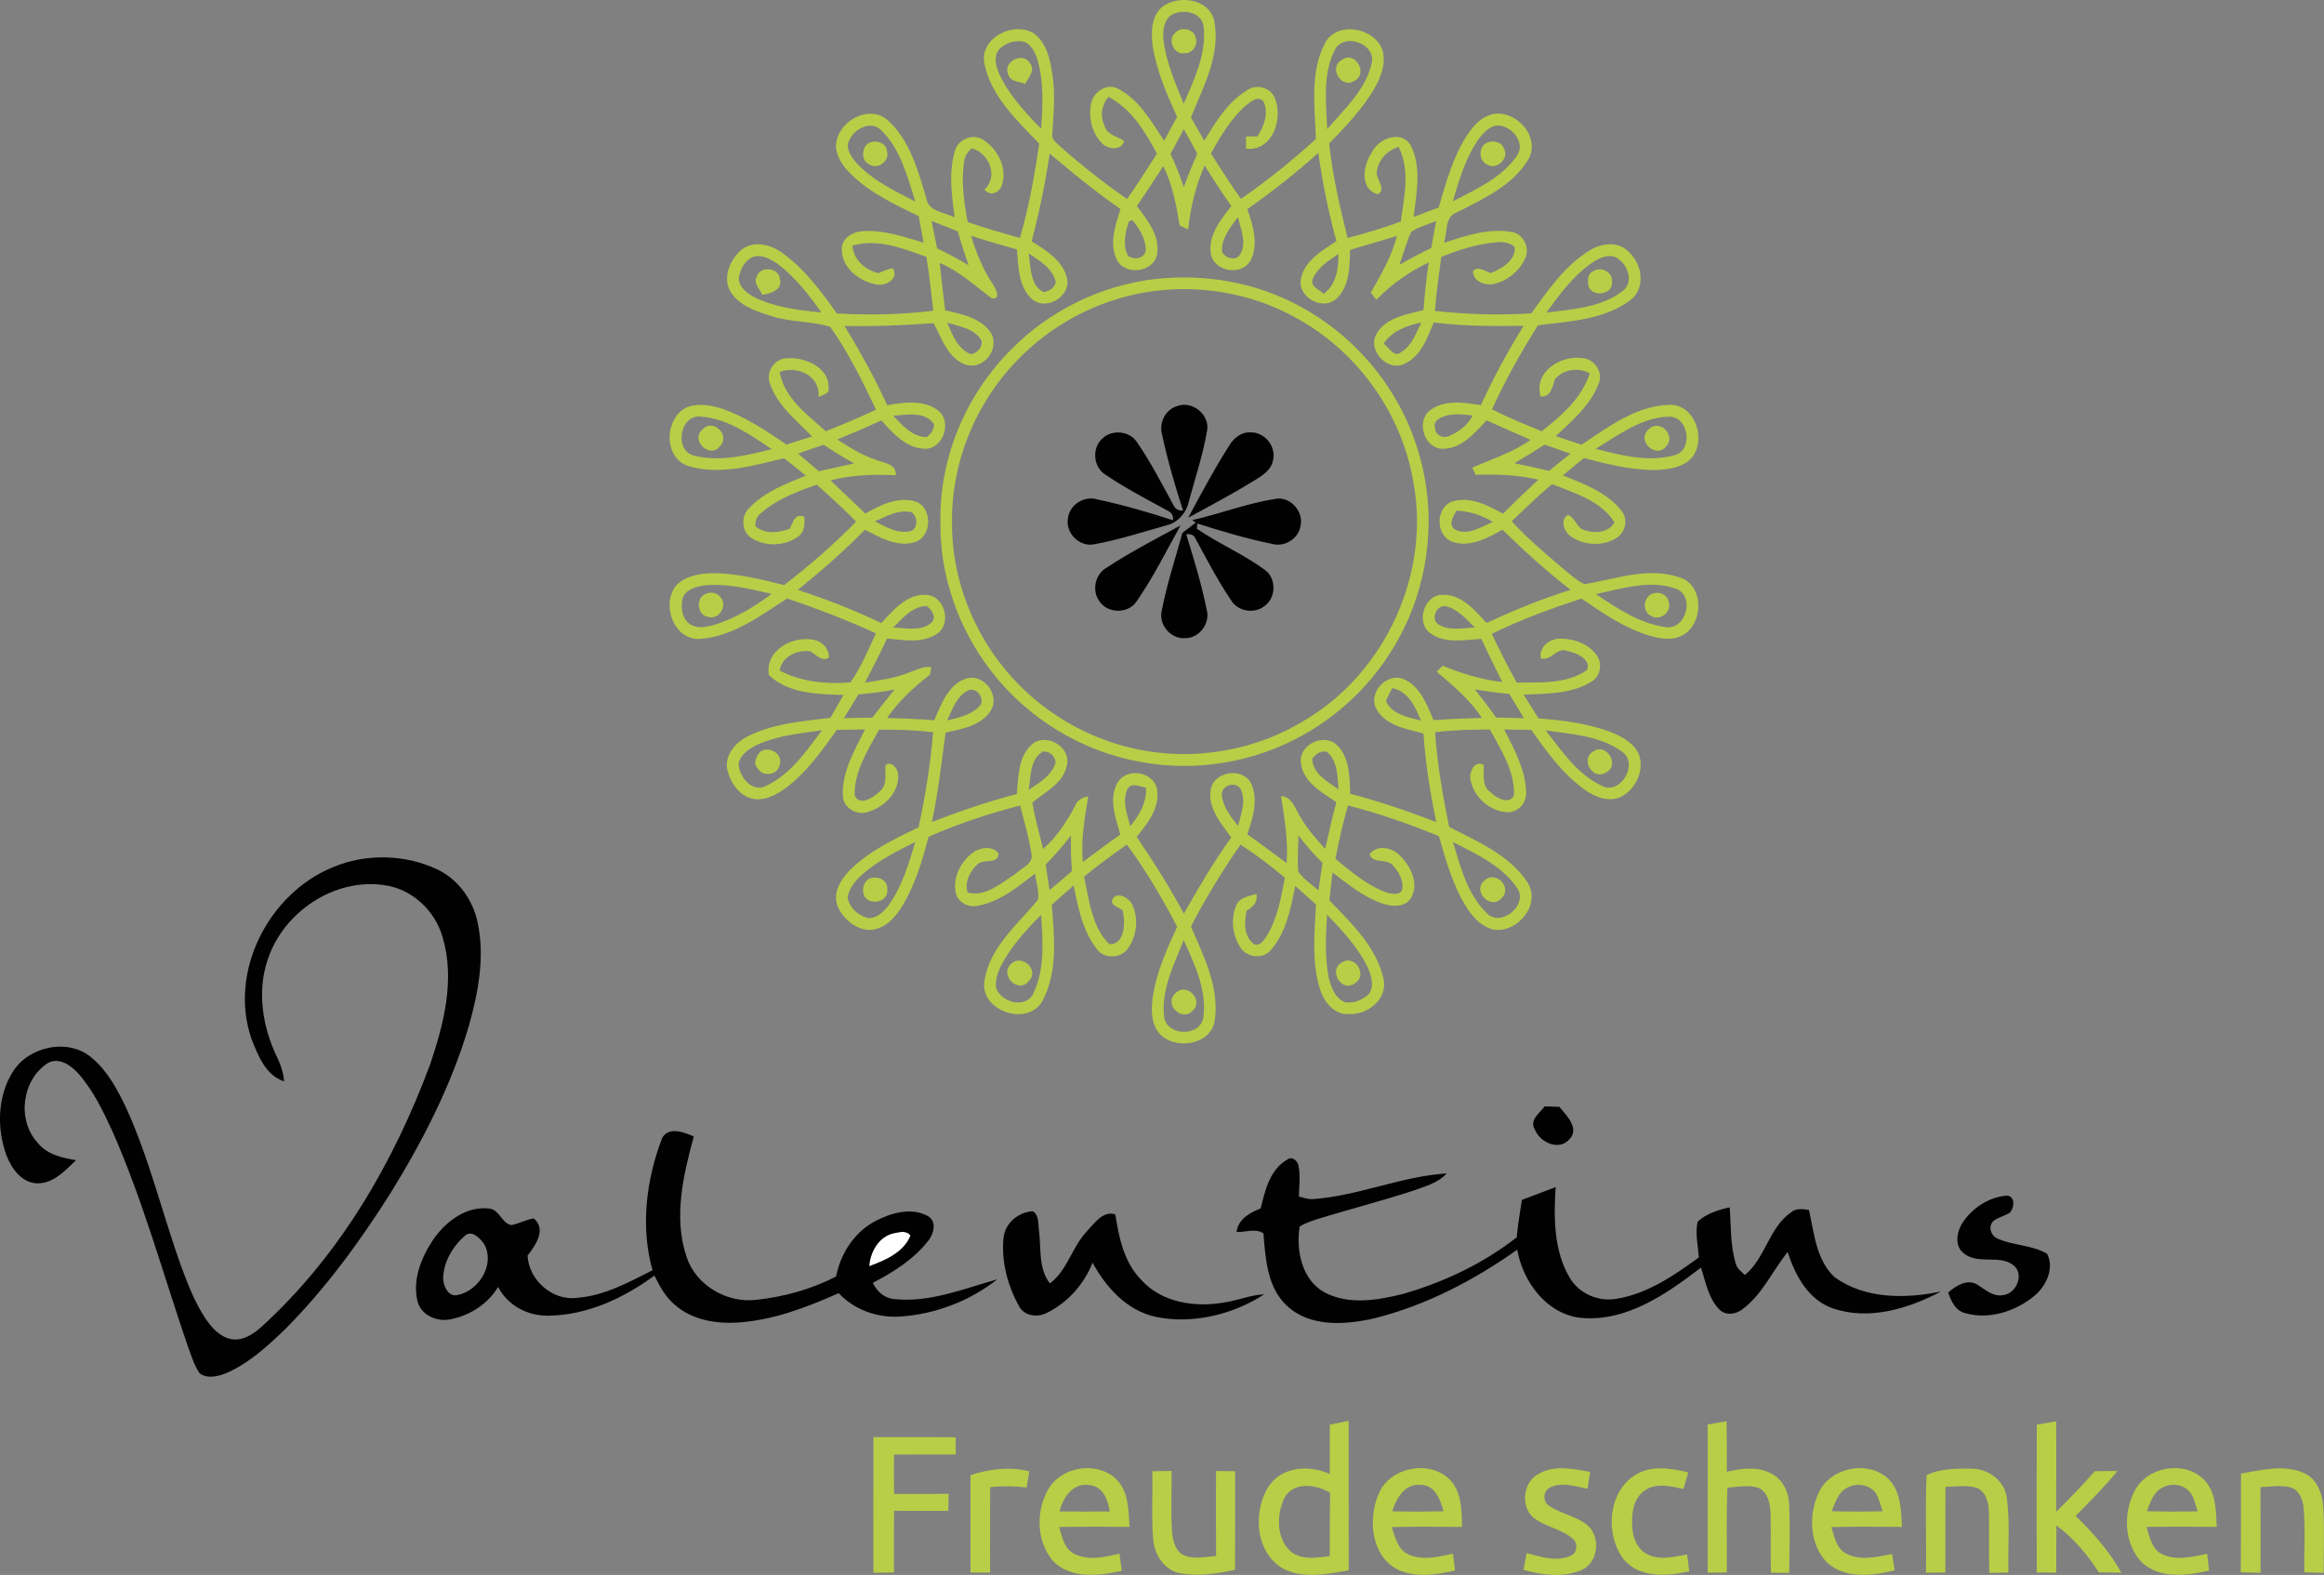
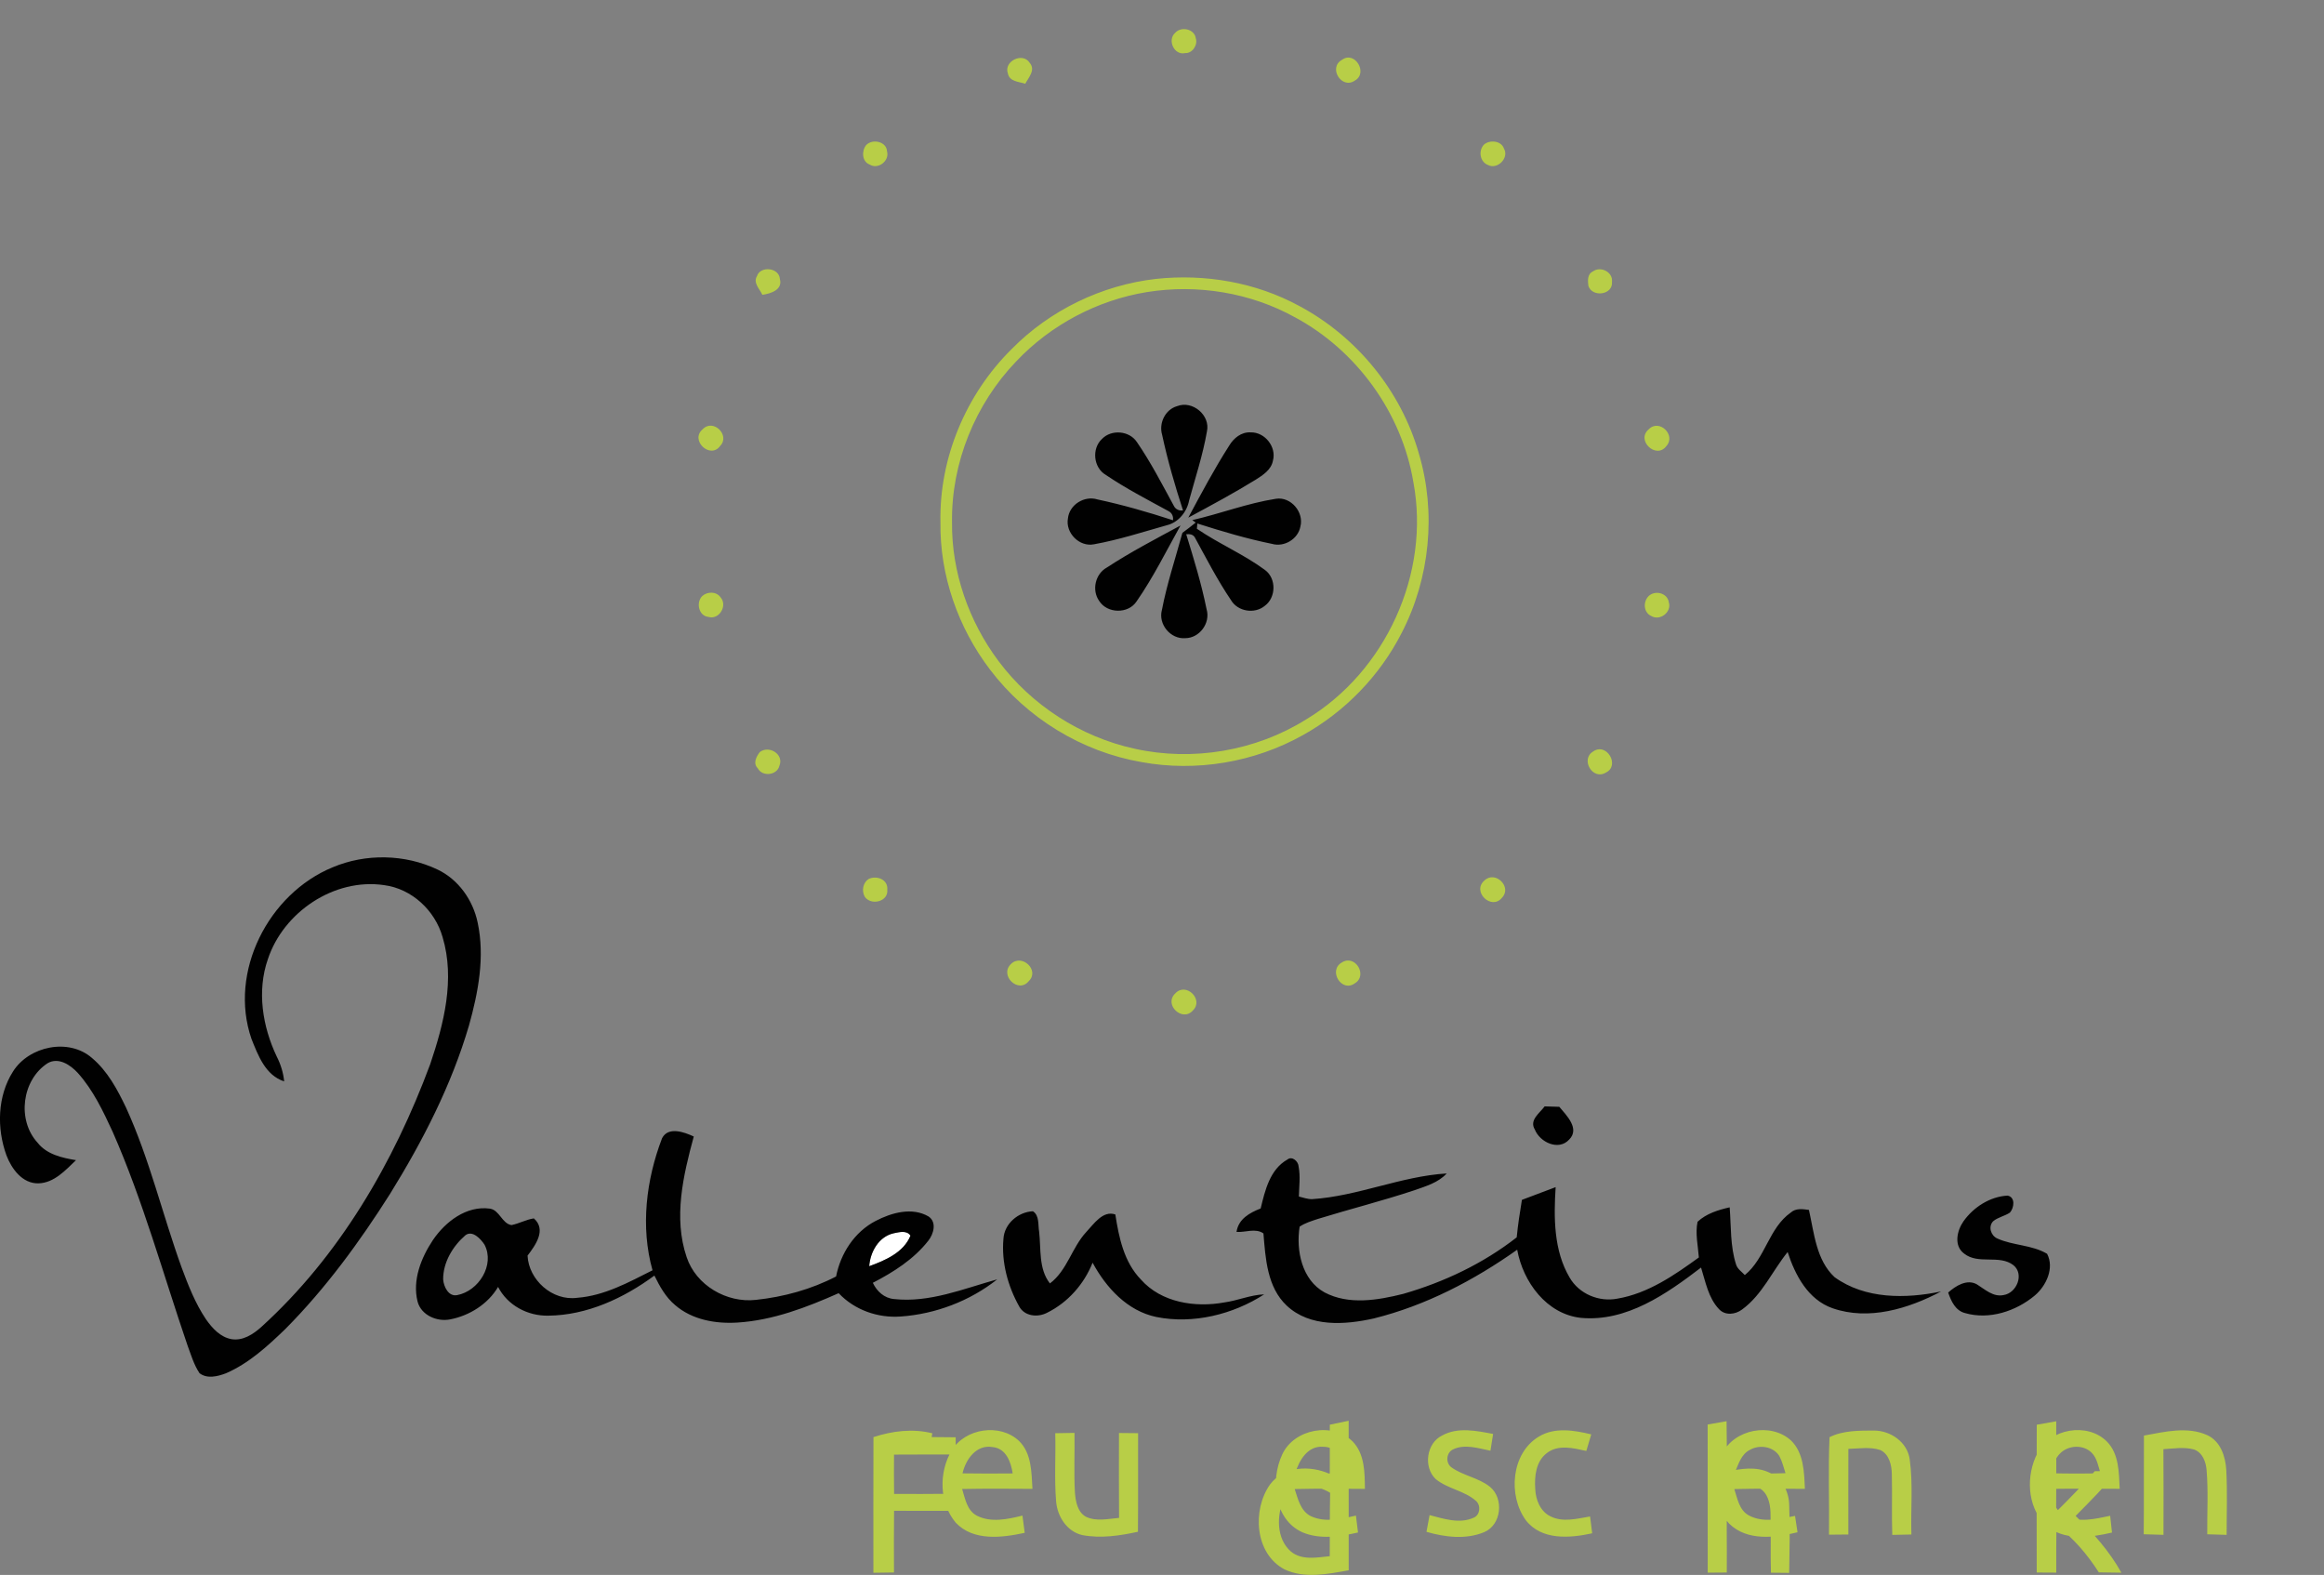
<svg xmlns="http://www.w3.org/2000/svg" id="Ebene_2" viewBox="0 0 638.71 432.78">
  <rect x="0" y="0" width="638.71" height="432.78" fill="#808080" stroke="none" />
  <defs>
    <style>.cls-1{fill:#fff;}.cls-2{fill:#b8ce47;}.cls-3{fill:#010101;}</style>
  </defs>
  <g id="Ebene_1-2">
    <path class="cls-1" d="m238.89,347.94c.27-3.95,2.64-8.16,6.74-9.06,1.49-.29,3.56-.9,4.6.66-1.87,4.64-6.94,6.8-11.34,8.4Z" />
-     <path class="cls-2" d="m319.75,1.64c4.43-3.02,12.4-1.95,13.91,3.86,1.95,9.41-2.94,18.31-6.35,26.77,1.22,2.13,2.42,4.27,3.65,6.4,3.21-5.2,6.54-10.8,11.95-13.98,2.47-1.62,6.18-.67,7.37,2.08,2.55,5.61-.48,14.93-7.82,14.08v-3.35c.79-.01,2.37-.02,3.15-.03,1.8-2.83,3.14-6.38,1.63-9.64-1.7-1.73-3.62.31-5.06,1.33-4,3.64-6.78,8.35-9.4,13.02,2.72,4.19,5.38,8.41,8.28,12.48,7.22-5.02,14.09-10.54,20.59-16.47-.26-8.74-1.73-18.24,2.49-26.31,3.26-6.23,13.51-4.34,15.76,1.77,1.09,3.49-.24,7.18-1.93,10.24-3.31,5.86-8.03,10.74-12.67,15.56.93,8.77,2.91,17.39,5.07,25.93,4.93-1.26,9.81-2.74,14.6-4.48.97-6.77,2.63-14.1-.57-20.54-3.26.99-5.81,3.76-6.04,7.24.1,1.86,2.68,4.54.3,5.79-5.11-1.42-4.01-8.05-1.68-11.45,1.83-3.81,7.8-6.31,10.63-2.19,3.22,6.12,1.65,13.32.91,19.86,2.29-.86,4.57-1.74,6.87-2.59,2.03-6.87,3.93-13.93,7.88-19.98,1.6-2.37,3.64-4.7,6.47-5.55,6.57-1.82,13.93,6.06,10.27,12.35-4.32,7.22-12.43,10.83-19.63,14.53-3.43,1.16-2.55,5.56-3.52,8.34,6.02-1.95,12.37-4.13,18.77-2.94,3.2.61,4.91,4.5,3.49,7.37-1.59,3.38-4.82,6.03-8.48,6.85-2.45.62-5.68-.59-5.86-3.44,1.39-1.74,3.41.11,4.97.49,2.93-1.29,6.86-3.37,6.53-7.14-1.22-1.19-2.98-1.48-4.62-1.34-5.38.36-10.58,2.03-15.55,4.05-.67,4.94-1.38,9.87-1.73,14.84,8.79.9,17.64,1.26,26.46.65,4.62-6.37,9.24-13.16,16.1-17.32,3.22-2.06,8.06-2.54,10.81.57,3.75,3.35,4.55,10.21.07,13.32-7.23,5.22-16.56,5.66-25.11,6.69-4.7,7.44-9.03,15.11-12.66,23.13,4.44,2.25,9.06,4.1,13.66,6.02,5.44-4.26,11-9.13,13.22-15.92-3.15-1.7-7.21-1.17-9.57,1.59-.78,2.13-.99,4.84-3.93,4.8-2.01-6.69,5.38-11.42,11.3-10.59,3.38.07,6.08,3.93,4.6,7.09-2.24,5.94-7.28,10.14-11.77,14.37,2.36.8,4.74,1.57,7.11,2.34,7.27-4.83,14.86-10.6,23.93-10.95,7.69-.5,11,11.11,5.31,15.53-2.66,1.96-6.11,2.29-9.31,2.39-6.55-.07-12.97-1.61-19.27-3.3-1.95,1.57-3.89,3.14-5.8,4.75,5.83,2.4,12.3,4.69,16.23,9.92,1.81,2.38.86,5.92-1.65,7.38-3.72,2.25-8.79,1.97-12.34-.47-1.84-1.24-3.15-4.55-.87-5.97,2.06.75,2.38,3.61,4.56,4.2,2.8.98,6.67.75,8.25-2.15-3.72-5.94-11-8.03-17.16-10.49-3.85,3.22-7.44,6.75-11.09,10.2,4.34,4.75,9.29,8.88,14.17,13.06,1.89,1.5,3.66,3.27,5.91,4.24,8.53-1.46,17.46-4.81,26.05-1.88,7.03,2.16,6.63,13.33.36,16.15-2.7,1.27-5.77.66-8.51-.1-6.92-2.04-12.9-6.21-18.79-10.21-8.41,2.71-16.71,5.81-24.66,9.67,2.15,4.53,4.39,9.02,6.85,13.39,6.46-.05,13.74.46,19.29-3.41,1.31-3-2.97-4.79-5.36-5.25-2.89-1.22-4.48,2.89-7.3,2.01-.58-3.07,2.33-5.39,5.17-5.41,3.87-.05,8.18,1.44,10.35,4.83,1.46,2.3.77,5.62-1.62,7-5.54,3.45-12.35,3.25-18.63,3.56,1.34,2.18,2.7,4.36,4.08,6.52,6.73.55,13.55,1.35,19.9,3.76,3.14,1.3,6.61,3.12,7.85,6.53,1.31,4.46-1.28,9.61-5.49,11.46-3.1,1.18-6.5-.06-9.09-1.85-6.32-4.29-10.8-10.63-15.18-16.75-2.48-.02-4.95-.06-7.41-.09,2.74,5.38,5.82,10.96,6.04,17.13.16,2.77-1.91,5.42-4.75,5.6-4.91.04-9.54-3.99-10.51-8.73-.57-2.11,1.02-5.72,3.58-4.27.18,2.57-.63,5.69,1.81,7.45,1.53,1.56,5.3,3.71,6.53.84.2-6.6-3.56-12.43-6.62-18.01-5.04,0-10.08.12-15.08.74.61,8.76,2.1,17.43,3.89,26.02,7.78,4.03,16.57,7.67,21.54,15.28,3.75,6.01-2.63,13.73-9.1,12.97-3.18-.6-5.61-3.04-7.33-5.64-4.02-6.06-5.92-13.16-7.94-20.07-8.14-3.35-16.46-6.27-24.99-8.44-1.4,4.83-2.51,9.73-3.46,14.67,4.29,3.52,8.64,7.23,13.92,9.19,1.44.46,3.86,1.01,4.5-.9.31-2.52-1.1-4.91-2.78-6.66-1.71-1.76-5.47-.2-6.26-2.95,2.3-2.74,6.39-1.8,8.53.6,2.83,2.83,5.09,7.53,2.93,11.36-1.4,2.57-4.79,2.56-7.24,1.83-5.46-1.63-9.92-5.35-14.38-8.72-.31,2.55-.6,5.1-.86,7.67,5.96,6.17,12.72,12.6,14.8,21.23,1.52,5.71-4.28,10.38-9.59,9.99-4.1.21-6.88-3.6-7.9-7.15-2.24-7.44-1.37-15.33-1-22.96-1.9-1.69-3.79-3.37-5.67-5.08-1.32,6.13-2.48,12.82-6.78,17.66-2.21,2.6-6.73,1.97-8.42-.9-2.12-3.35-2.62-7.83-1.02-11.48.94-2.18,3.5-2.49,5.5-3.09.46,2.19-.89,3.61-2.68,4.58-.7,3.14-.81,7.15,2.09,9.26,1.76.53,2.65-1.19,3.5-2.39,2.91-4.82,3.89-10.46,4.92-15.91-3.88-3.27-7.92-6.35-12.19-9.09-5,7.22-9.61,14.71-13.62,22.52,3.53,8.14,7.88,16.75,6.54,25.89-1.19,6.87-11.33,8.19-15.42,3.25-2.27-2.94-2.01-6.87-1.53-10.34,1.1-6.58,3.83-12.73,6.61-18.74-4.06-7.85-8.57-15.48-13.81-22.6-4.02,2.81-7.98,5.71-11.76,8.82,1.4,6.38,2.06,13.71,6.92,18.55,4.41.2,4.42-6.11,3.7-9.26-1.16-.98-3.98-1.5-2.56-3.49,1.43-1.59,4.22.08,5.09,1.69,1.93,3.82,1.4,8.76-1.09,12.21-1.94,2.92-6.76,2.98-8.69.01-3.8-4.97-5.04-11.29-6.24-17.28-2.03,1.74-4.03,3.52-6.01,5.33.71,8.82,1.75,18.5-2.66,26.57-4.19,7.03-17.23,2.45-15.84-5.74,1.41-9.17,9.08-15.4,14.66-22.18.5-2.37-.51-4.87-.74-7.26-4.8,3.71-9.78,7.84-15.93,8.88-2.47.48-5.17-.94-5.84-3.42-.99-4.25,1.29-8.72,4.69-11.22,2-1.45,5.41-2.01,7.03.28-.15,3.1-4.14,1.32-5.82,2.95-2.03,1.95-3.59,4.88-2.68,7.74,4.95,1.35,9.33-2.73,13.27-5.2,1.61-1.61,5.02-2.76,4.25-5.53-.68-4.47-1.98-8.8-3.08-13.17-8.6,2.18-17.04,5.03-25.18,8.58-1.63,6.31-3.52,12.63-6.78,18.31-1.62,2.76-3.68,5.55-6.77,6.74-4.69,1.95-9.82-1.82-11.49-6.13-1.29-3.54.88-7.11,3.26-9.6,5.34-5.35,12.27-8.68,19.03-11.89,1.92-8.63,3.26-17.37,4.01-26.17-4.94-.56-9.91-.74-14.87-.68-3.01,5.59-6.86,11.43-6.69,17.99,1.2,3.22,5.19.66,6.82-.98,2.24-1.79,1.49-4.77,1.64-7.25,1.46-1.34,3.34.87,3.43,2.26.64,4.99-3.73,9.29-8.23,10.58-3.08,1.04-6.85-1.12-6.91-4.5-.28-6.59,3.24-12.48,6.11-18.17-2.59.04-5.17.09-7.75.12-4.2,5.84-8.44,11.86-14.3,16.16-2.6,1.84-5.78,3.47-9.06,2.72-3.62-.89-5.88-4.46-6.74-7.88-.85-4.04,2.26-7.59,5.67-9.25,7.01-3.54,14.99-4.12,22.66-5.06,1.2-2.09,2.41-4.18,3.59-6.28-7.07-.24-15.03-.29-20.51-5.47-1.15-7.02,7.07-11.2,13-9.52,2.02.61,3.53,2.5,3.53,4.65-2.06,1.5-3.52-.96-5.28-1.67-3.53-.44-7.7,1.45-8.27,5.3,5.94,3.15,12.84,3.78,19.44,3.25,2.93-4.14,4.86-8.9,7.01-13.48-7.96-3.64-16.13-6.79-24.42-9.57-7.31,4.71-14.76,10.35-23.71,11.1-7.37.59-11.07-9.49-6.74-14.71,2.51-2.62,6.36-3.25,9.83-3.35,6.74-.03,13.32,1.67,19.82,3.27,6.96-5.39,13.64-11.13,19.77-17.45-3.46-3.54-7.13-6.86-10.83-10.14-5.41,1.91-10.99,3.99-15.35,7.85-1.11.87-1.62,2.18-1.47,3.58,2.68,2.29,6.35,1.8,9.42.68.87-1.75,1.41-4.39,4-3.27.13,1.9.1,4.15-1.63,5.37-3.7,2.71-9.13,2.93-12.97.4-2.66-1.74-2.86-5.87-.66-8.06,4.17-4.52,10.09-6.79,15.68-9.02-1.98-1.62-3.97-3.22-5.98-4.8-8.5,2.04-17.58,4.75-26.26,2.16-7.07-2.2-6.67-13.36-.36-16.2,2.92-1.08,6.18-.59,9.09.28,6.62,2.19,12.46,6.11,18.18,10,2.35-.73,4.69-1.47,7.04-2.22-4.26-4.41-9.5-8.42-11.54-14.42-1.38-3.33,1.36-7.25,4.94-7.07,4.75-.32,11.42,2.64,11.13,8.17.36,1.7-1.78,1.83-2.77,2.49.66-5.77-5.88-8.79-10.66-6.89,1.25,7.19,7.58,11.73,12.67,16.29,4.65-1.87,9.28-3.79,13.81-5.93-3.73-7.83-7.58-15.68-12.59-22.76-5.33-1.67-11.18-1.22-16.51-3.07-4-1.24-8.45-2.76-10.82-6.46-2.4-3.9-.27-8.94,2.95-11.66,3.2-2.54,7.8-1.54,10.9.67,6.29,4.38,10.9,10.67,15.31,16.84,8.82.51,17.69.31,26.47-.74-.52-4.96-1.07-9.91-1.88-14.82-6.44-2.32-13.43-5.11-20.33-3.07.33,3.94,3.45,6.6,7.09,7.56,1.3-.52,2.6-1.12,4-1.35,1.92,2.95-2.15,5.06-4.67,4.42-4.57-.85-9.41-4.63-9.34-9.65-.06-2.81,2.69-4.69,5.24-4.91,5.93-.58,11.65,1.45,17.24,3.09-.42-2.43-.89-4.84-1.33-7.26-6.46-3.16-13.14-6.26-18.38-11.31-2.12-2.02-4.03-4.53-4.35-7.53-.28-6.76,8.88-12.36,14.29-7.46,6.07,5.51,8.23,13.81,10.54,21.38.52,3.73,5.06,3.81,7.78,5.26-.81-5.95-1.68-12.22.01-18.08.84-3.49,5.22-5.24,8.14-3.05,3.91,2.6,6.47,7.98,4.73,12.55-.98,2.07-3.15,2.75-4.72.91,4-3.51,1.25-10.15-3.47-11.29-1.13.87-1.88,2.15-2.08,3.57-.88,5.56-.05,11.21.98,16.69,4.74,1.57,9.52,3.03,14.34,4.35,2.48-8.47,4.02-17.18,5.31-25.91-6.07-6.37-13.2-12.92-15.04-21.89-1.56-7.09,7.88-11.85,13.46-8.47,3.63,2.55,4.6,7.2,5.19,11.31.85,5.35.33,10.77.01,16.14-.44,1.59,1.03,2.55,1.97,3.52,5.89,5.22,12.07,10.11,18.55,14.58,2.85-4.07,5.54-8.26,8.21-12.45-3.24-6.05-7.03-12.38-13.35-15.61-1.84,2.26-2.37,5.32-1.04,7.98.69,2.49,3.51,2.87,5.39,4.12-.74,2.75-4.42,2.37-6.06.71-2.79-2.77-3.78-7.07-3.08-10.86.63-3.36,4.52-5.99,7.72-4.03,5.69,3.03,8.94,8.96,12.39,14.15,1.2-2.18,2.38-4.38,3.56-6.57-2.86-6.32-5.69-12.78-6.73-19.69-.45-3.72-.35-8.34,2.98-10.78m1.77,2.77c-1.64,1.53-1.95,4.01-1.79,6.14.64,6.3,3.22,12.16,5.61,17.96,2.83-6.62,6.24-13.6,5.48-20.99-.33-4.43-6.27-5.33-9.3-3.11m-46.86,9.09c-1.71,1.94-.92,4.79.01,6.9,2.68,5.75,7.06,10.47,11.46,14.96.48-6.23.78-12.63-.92-18.7-.63-2-1.56-4.22-3.57-5.14-2.44-.62-5.24.17-6.98,1.98m92.29.05c-3.55,6.71-2.46,14.63-2.19,21.92,4.68-5.48,10.55-10.72,12.2-18.02,1.42-5.37-7.46-8.61-10.01-3.9m-133.46,24.85c-1.34,2.25.46,4.68,1.9,6.37,4.43,4.81,10.45,7.68,16.19,10.61-2.21-6.81-4.03-14.35-9.31-19.52-2.79-2.91-7.34-.6-8.78,2.54m172.91-.21c-3.57,5.11-5.4,11.18-7.08,17.12,6.32-3.3,13.38-6.41,17.54-12.47,2.38-3.32-.76-7.46-4.18-8.25-2.71-.65-4.82,1.65-6.28,3.6m-81.04-2.69c-1.22,2.26-2.45,4.52-3.66,6.79,1.4,2.96,2.63,6.01,3.65,9.14,1.11-3.1,2.34-6.15,3.71-9.14-1.19-2.29-2.43-4.55-3.7-6.79m-41.82,30.83c3.98,2.48,8.61,5.25,9.72,10.18,1.05,4.88-5.5,8.89-9.4,5.86-4.01-3.34-3.96-9.07-4.36-13.83-4.23-1.16-8.44-2.39-12.6-3.75,1.39,4.72,3.29,9.29,6.02,13.41.75,1.02,2.36,4.16-.38,3.75-4.61-3.45-8.88-7.43-14.27-9.71.43,4.34.97,8.68,1.49,13.01,4.62,1.1,10.1,2.09,12.76,6.51,2.1,4.29-2.15,9.74-6.81,8.55-5.15-1.62-6.8-7.25-9.12-11.51-8.15.59-16.32.93-24.5.77,4.33,7.03,8.31,14.27,11.76,21.78,4.53-.82,9.72-1.53,13.75,1.26,4.12,2.87,1.94,10.27-2.98,10.7-5.3.1-9.16-4.15-12.38-7.8-4,1.84-8.04,3.57-12.1,5.25,3.34,2.2,6.78,4.34,10.61,5.59,2.28.91,5.53,1.04,5.49,4.25-6.03-.29-12.1-.16-17.97,1.41,3.14,3.07,6.4,6.03,9.55,9.1,4.1-2.31,8.81-4.69,13.64-3.36,4.93,1.56,4.83,9.82-.16,11.26-4.81,1.4-9.45-1.33-13.59-3.45-5.78,5.9-12.02,11.32-18.43,16.53,7.82,2.57,15.52,5.54,22.94,9.13,3.3-3.59,7.1-8.15,12.5-7.76,5.03.36,7,8.19,2.62,10.82-4.04,2.57-9.09,1.58-13.57,1.19-1.9,4.1-3.95,8.12-6.05,12.11,4.01-.62,8.07-1.2,11.88-2.7,2.06-.66,4.08-1.89,6.34-1.6-.09.52-.25,1.56-.33,2.08-4.43,3.45-8.6,7.26-11.79,11.93,4.31.13,8.63.27,12.94.63,1.91-4.4,3.88-9.9,8.9-11.51,4.78-1.31,9.2,4.56,6.68,8.8-2.64,4.2-7.99,5.12-12.46,6.09-1.12,8.22-2.01,16.47-3.78,24.59,7.64-3,15.42-5.64,23.37-7.7.43-4.68.3-10.27,4.16-13.64,3.88-3.39,10.96.78,9.55,5.86-1.01,4.95-5.98,7.18-9.47,10.15.75,4.29,1.94,8.5,2.96,12.73,3.73-3.28,6.5-7.47,8.8-11.84.57-1.61,2.01-2.34,3.63-2.62-1.03,5.95-2.03,11.96-1.5,18.03,3.43-2.52,6.8-5.12,10.3-7.53-1.25-4.59-3.35-9.86-.71-14.36,2.48-4.05,9.58-3.01,10.75,1.6,1.05,5.15-2.47,9.65-5.54,13.37,4.64,6.85,9.05,13.84,12.97,21.12,4.05-7.16,8.21-14.28,13.04-20.96-2.91-3.87-6.68-8.31-5.59-13.5,1.2-4.86,9.08-5.76,11.14-1.1,1.89,4.44.33,9.41-1.16,13.75,3.66,2.56,7.21,5.28,10.81,7.92.48-6.22-.62-12.35-1.53-18.46,2.99.27,3.76,3.27,5.1,5.41,1.84,3.4,4.46,6.29,7.02,9.16.94-4.31,1.95-8.61,3.08-12.87-3.99-2.68-9.26-5.56-9.76-10.88-.57-4.91,6.27-8.15,9.84-4.88,3.63,3.45,3.52,8.84,3.74,13.46,8.02,2.12,15.9,4.76,23.62,7.8-1.64-8.05-2.97-16.18-3.5-24.38-4.62-1.22-10.25-2.07-12.88-6.59-2.53-4.34,2.62-10.21,7.33-8.38,4.62,1.93,6.5,7.04,8.32,11.32,4.42-.35,8.85-.45,13.29-.61-3.29-5.04-7.94-8.83-12.43-12.71.41-.41,1.24-1.21,1.65-1.62,5.28,2.13,10.72,3.84,16.4,4.47-1.95-3.93-3.95-7.85-5.75-11.85-4.64.22-9.99,1.43-14.03-1.55-4.2-2.98-1.6-10.87,3.58-10.57,5.11-.04,8.69,4.33,11.88,7.75,7.49-3.52,15.18-6.65,23.08-9.12-6.6-5.08-12.76-10.7-18.72-16.51-4.08,2.23-8.83,4.92-13.6,3.37-4.77-1.53-4.99-9.23-.34-11.08,4.92-1.63,9.84.99,14.08,3.28,3.18-3.17,6.42-6.28,9.72-9.33-5.66-1.34-11.46-1.53-17.24-1.34-.23-.5-.7-1.49-.93-1.98,5.44-2.32,11.12-4.19,16.05-7.6-4.03-1.83-8.1-3.53-12.11-5.39-3.23,3.43-6.77,7.75-11.9,7.82-5.15.17-7.65-7.44-3.67-10.57,4.03-3,9.38-2.17,14-1.41,3.42-7.51,7.39-14.77,11.73-21.81-8.25.1-16.52.13-24.71-.92-1.71,4.27-3.5,9.25-7.96,11.34-4.75,2.45-10.52-3.95-7.62-8.42,2.69-4.37,8.24-5.12,12.79-6.34.29-4.38.78-8.74,1.44-13.08-5.38,2.54-10.26,6.02-14.41,10.28l-1.52-2c2.84-4.96,5.76-9.92,7.18-15.53-4.29,1.28-8.58,2.54-12.88,3.8-.13,4.65-.08,10.11-3.83,13.49-3.83,3.38-10.78-.59-9.65-5.63,1.02-4.96,5.85-7.67,9.74-10.26-2.2-7.96-3.83-16.07-4.98-24.24-6.2,5.53-12.71,10.69-19.51,15.45,1.53,4.42,3.14,9.58.93,14.04-2.32,4.3-9.63,3.31-10.88-1.36-1.1-5.2,2.57-9.71,5.57-13.53-2.59-3.63-5-7.37-7.36-11.15-2.44,5.59-3.89,11.53-4.52,17.59l-2.34-1.11c-.9-5.59-2.01-11.18-4.49-16.33-2.38,3.69-4.78,7.38-7.26,11,2.79,3.76,6.23,7.88,5.59,12.91-.55,5.29-9.02,6.51-11.17,1.7-2.1-4.45-.28-9.4,1.06-13.79-6.78-4.7-13.16-9.92-19.45-15.23-1.19,8.13-2.9,16.18-4.95,24.13m26.69-5.47c-.95,2.97-1.73,6.41-.26,9.36,1.6,1.4,4.8.82,4.92-1.59-.03-3.11-1.79-5.85-3.69-8.18-.24.11-.72.31-.97.41m25.66,8.39c.92,1.8,3.89,2.57,5.01.53,1.81-3.15.05-6.94-.69-10.15-2.02,2.84-4.67,5.9-4.32,9.62m51.97-5.56c-1.39,2.9-2.12,6.07-3.27,9.07,2.87-1.63,5.79-3.19,8.77-4.62.41-2.48.89-4.93,1.35-7.4-2.3.93-4.77,1.57-6.85,2.95m-131.83-2.99c.51,2.5.99,5.01,1.51,7.52,2.95,1.44,5.86,2.98,8.69,4.67-1.1-3.07-2.11-6.17-2.99-9.31-2.4-.98-4.81-1.92-7.21-2.88m26.69,8.92c.59,3.65.27,8.66,4.08,10.67,1.51-.3,2.99-1.1,3.37-2.72-.83-3.86-4.45-5.92-7.45-7.95m-79.69,6.89c.13,2.48,2.34,4.15,4.38,5.19,5.69,2.78,12.1,3.53,18.32,4.17-3.41-4.91-7.18-9.71-11.98-13.34-2.02-1.37-4.57-2.85-7.06-1.84-2.11,1.12-3.39,3.49-3.66,5.82m157.73.16c-.68,2.13,1.83,2.87,3.04,4.07,3.44-2.6,4.16-6.92,4.02-10.98-2.67,1.9-5.74,3.75-7.06,6.91m77.31-4.8c-5.44,3.52-9.33,8.86-13.09,14.03,7.17-.94,15.12-1.37,21.03-5.99,2.96-2.29,1.51-6.7-1.07-8.65-2.02-1.76-4.91-.65-6.87.61m-177.74,16.8c1.37,3.32,2.88,7.18,6.47,8.66,1.81-.29,3.22-1.84,2.97-3.74-1.94-3.3-6.08-3.91-9.44-4.92m119.95,5.76c1.39.96,2.87,3.94,4.77,2.35,2.96-1.75,4.13-5.24,5.56-8.16-3.96.83-8.03,2.26-10.33,5.81m-134.78,19.81c2.46,2.66,5.21,5.76,9.13,5.87,1.21-.8,2.09-2.07,2.07-3.57-2.47-3.64-7.48-2.57-11.2-2.3m152.55-.17c-1.6.37-4.33,1.27-3.66,3.44-.03,1.88,2.01,3.09,3.68,2.34,2.77-1.05,5.32-3,6.67-5.69-2.21-.27-4.48-.5-6.69-.09m-207.33,11.12c7.09,1.77,14.46-.02,21.37-1.78-5.9-3.97-12.15-8.4-19.45-8.95-5.78-.68-7.5,9.3-1.92,10.73m247.83-1.88c7.02,1.84,14.61,3.78,21.79,1.74,5.16-1.54,3.7-10.7-1.63-10.56-7.59.14-13.91,5.08-20.16,8.82m-219.2,1.31c1.89,1.62,3.8,3.23,5.7,4.86,3.23-.71,6.47-1.43,9.7-2.15-2.87-1.6-5.67-3.3-8.4-5.13-2.34.79-4.68,1.59-7,2.42m196.86,2.67c3.18.61,6.34,1.32,9.5,2.1,1.95-1.59,3.92-3.17,5.91-4.72-2.36-.84-4.73-1.65-7.09-2.49-2.75,1.74-5.51,3.47-8.32,5.11m-175.75,15.97c2.97,1.52,6.24,3.49,9.71,2.69,2.25-.63,2.09-4.11.3-5.23-3.56-.79-6.88,1.16-10.01,2.54m159.47,2.28c3.45,1.73,7.2-.76,10.35-2.15-3.05-1.81-6.45-2.93-10-3.09-.83,1.6-2.44,3.85-.35,5.24m-212.35,18.95c-.6,2.57-.06,6.07,2.58,7.32,2.1,1.01,4.49.35,6.61-.25,5.57-1.82,10.64-4.88,15.31-8.38-6.06-1.37-12.25-2.93-18.5-2.34-2.32.35-5.24,1.12-6,3.65m251.02-1.25c5.82,3.9,11.94,8.05,19.03,9.06,5.69,1.03,8.41-8.52,2.97-10.53-7.16-2.6-14.86,0-22,1.47m-193.16,9.23c3.49.03,7.79,1.18,10.62-1.45,1.44-1.55-.09-3.48-1.35-4.52-3.98.08-6.67,3.41-9.27,5.97m150.11-.76c2.94,1.72,6.56.82,9.77.73-2.29-2.24-4.52-4.94-7.73-5.81-2.75-.83-4.69,3.75-2.04,5.08m-159.61,19.07c-1.34,2.19-2.67,4.38-4.01,6.57,2.61-.09,5.22-.14,7.83-.17,1.99-2.59,4.01-5.17,6.08-7.7-3.27.63-6.58,1.07-9.9,1.3m29.98-.99c-3.08,1.63-4.22,5.21-5.6,8.18,3.28-.84,7.06-1.55,9.26-4.4.91-2.14-1.45-4.92-3.66-3.78m116.72-.71c-.61,1.16-1.26,2.3-1.73,3.52,1.56,3.75,6.14,4.46,9.61,5.39-1.53-3.73-3.45-8.06-7.88-8.91m22.7.35c2.01,2.51,3.97,5.08,5.82,7.72,2.55.06,5.11.12,7.67.21-1.32-2.23-2.67-4.44-4.01-6.66-3.18-.31-6.34-.75-9.48-1.27m-196.84,15.03c-2.32,1.04-4.79,2.62-5.51,5.21-.04,3.75,3.83,8.44,7.78,6.16,6.58-3.18,10.88-9.46,15.13-15.16-5.88.82-11.9,1.42-17.4,3.79m216.31-3.76c4.44,5.69,8.73,12.17,15.52,15.26,5.1,2.6,10.19-6.27,5.42-9.44-6.03-4.38-13.81-4.78-20.94-5.82m-142.07,16.31c2.92-1.92,6.3-3.89,7.38-7.47-.12-1.78-1.68-3.14-3.45-3.06-3.65,2.09-3.4,6.91-3.93,10.53m77.89-8.47c.16,4.07,4.26,6.26,7.22,8.34-.27-3.57-.18-7.79-3.2-10.31-1.7-.41-3.1.65-4.02,1.97m-50.76,8.24c-1.54,3.32-.12,6.93.77,10.23,2.52-3,4.51-6.54,4.32-10.59-1.66-.23-3.94-1.56-5.09.36m25.93,1.71c.3,3.29,2.49,5.97,4.46,8.47.74-3.2,2.28-6.79.78-9.98-1.17-2.53-5.52-1.23-5.24,1.51m-48.41,19.07c.34,2.34.69,4.68,1.05,7.02,2.09-1.7,4.12-3.46,6.16-5.22-.24-3.26-.36-6.52-.26-9.78-2.15,2.8-4.5,5.44-6.95,7.98m69.46-8c-.03,3.31-.35,6.64-.05,9.96,1.49,2.06,3.66,3.49,5.57,5.14.33-2.53.72-5.05,1.1-7.57-2.39-2.34-4.61-4.86-6.62-7.53m-119.65,10.52c-1.95,1.7-3.81,3.83-4.24,6.47.39,2.82,2.92,5.06,5.6,5.72,2.27.16,4.18-1.6,5.49-3.27,3.82-5.22,5.67-11.53,7.5-17.64-5.02,2.48-10.07,5.06-14.35,8.72m162.11-8.72c2.08,6.83,3.94,14.33,9.22,19.46,3.81,4.21,11.49-2.01,8.51-6.68-4.16-6.23-11.28-9.46-17.73-12.78m-122.53,31.13c-1.67,2.68-3.43,5.7-3.04,8.99,1.36,3.9,8.13,5.88,10.24,1.51,3.25-6.69,2.6-14.45,2.16-21.65-3.39,3.47-6.73,7.05-9.36,11.15m87.93-11.18c-.31,5.68-.65,11.44.41,17.06.62,2.75,1.74,5.98,4.62,7.06,2.32.3,4.75-.66,6.43-2.26,1.61-2.04.73-4.86-.13-7.03-2.66-5.69-7.04-10.33-11.33-14.83m-39.4,7.01c-2.67,6.74-6.29,13.78-5.35,21.23.89,5.3,9.92,5.34,10.77.02,1-7.45-2.39-14.63-5.42-21.25h0Z" />
-     <path class="cls-2" d="m323,9c1.64-1.84,5.32-1.04,5.65,1.54.6,1.84-.98,4.18-2.95,4.05-3.02.7-4.97-3.65-2.7-5.59h0Zm-46,11.18c-1.23-3.37,4.11-5.93,5.99-2.92,1.69,1.95-.28,3.99-1.21,5.75-1.75-.58-4.35-.56-4.78-2.83Zm91.81-3.73c3.54-2.61,7.25,3.61,3.57,5.68-3.63,2.55-7.44-3.53-3.57-5.68Zm-130.75,23.41c1.76-1.82,5.57-.96,5.72,1.7.76,2.64-2.46,5.14-4.8,3.64-2.11-.81-2.22-3.77-.92-5.34Zm169.78-.12c1.58-1.39,4.78-1.1,5.5,1.1,1.5,2.55-1.82,5.88-4.41,4.49-2.22-.85-2.67-3.93-1.09-5.59Zm-199.79,36.12c.92-2.86,6.08-2.35,6.28.78.85,3.02-2.54,4.05-4.81,4.37-.72-1.61-2.62-3.28-1.47-5.15Zm229.78-1.3c2.1-1.51,5.5.2,5.2,2.88.33,3.63-5.45,4.36-6.49,1.12-.19-1.47-.31-3.28,1.29-4Zm-120.12,2.08c13.44-1.44,27.35.92,39.28,7.39,15.83,8.41,28.07,23.35,32.97,40.62,4.82,16.22,3.04,34.24-4.73,49.26-6,11.77-15.58,21.67-27.14,28.09-13.34,7.48-29.32,10.18-44.37,7.41-16.4-2.83-31.54-12.11-41.59-25.36-8.81-11.53-13.88-26-13.66-40.55-.36-17.64,7.02-35.18,19.55-47.56,10.52-10.7,24.78-17.6,39.69-19.3m-2.49,3.62c-13.6,2.21-26.4,8.99-35.88,18.99-11.31,11.74-17.92,27.96-17.69,44.29-.14,13.66,4.62,27.21,12.78,38.12,9.07,12.13,22.6,20.85,37.4,24.08,15.96,3.55,33.26.64,47.12-8.04,21.84-13.11,34.22-40.13,29.49-65.22-3.17-18.99-15.53-36.12-32.46-45.25-12.3-6.83-26.9-9.2-40.76-6.97h0Zm-122.09,37.69c2.89-3.04,7.65,1.67,4.79,4.6-2.73,3.75-8.39-1.6-4.79-4.6Zm259.98.04c2.89-3.04,7.65,1.6,4.84,4.62-2.78,3.68-8.39-1.61-4.84-4.62Zm-260.11,45.8c1.43-1.28,3.87-1.31,5.04.35,1.99,2.26-.38,6.27-3.34,5.38-2.68-.26-3.47-3.97-1.7-5.73h0Zm260.02.09c1.77-1.82,5.27-.97,5.63,1.64.83,2.66-2.38,5.16-4.78,3.78-2.14-.94-2.35-3.8-.85-5.42Zm-244.2,42.78c2.56-1.96,6.7.63,5.39,3.76-.63,2.67-4.74,3.08-5.95.69-1.37-1.35-.4-3.2.56-4.45Zm228.99-.13c3.73-2.68,7.54,3.84,3.55,5.76-3.68,2.23-7.04-3.64-3.55-5.76Zm-199.07,35c2.24-1.06,5.38.16,5.12,2.95.35,3.34-4.55,4.45-6.21,1.9-.88-1.62-.49-3.83,1.09-4.85Zm169.22.43c2.98-2.87,7.72,1.77,4.83,4.73-2.86,3.57-8.34-1.67-4.83-4.73Zm-130.08,22.91c3-2.9,7.94,1.77,4.87,4.72-2.86,3.57-8.21-1.59-4.87-4.72Zm90.9-.39c3.69-2.36,7.2,3.59,3.57,5.73-3.64,2.63-7.41-3.55-3.57-5.73Zm-45.74,8.47c2.93-3.14,7.85,1.71,4.85,4.67-2.91,3.4-8.19-1.61-4.85-4.67Zm42.44,118.54c1.72-.36,3.44-.73,5.18-1.08,0,13.69,0,27.39.01,41.09-5.76,1.03-12.12,2.35-17.64-.25-8.18-4.31-8.94-16.33-3.98-23.33,3.78-5.06,11.04-5.34,16.42-2.89.02-4.52.03-9.03.01-13.54m-12.56,20.27c-2.1,4.55-2.2,11.1,1.9,14.61,3.02,2.46,7.1,1.6,10.64,1.25.05-5.81-.03-11.62.11-17.42-3.88-2.37-10.21-3.16-12.65,1.56h0Zm116.4-20.32c1.73-.31,3.46-.62,5.2-.91.09,4.63.07,9.26.06,13.89,3.85-.87,8.07-1.54,11.78.27,3.43,1.46,5.3,5.21,5.37,8.81.26,6.23.1,12.47,0,18.71-1.68-.02-3.35-.04-5.02-.05-.16-5.56.06-11.12-.12-16.67-.1-2.45-.77-5.37-3.13-6.59-2.8-.98-5.81-.31-8.69-.12-.37,7.77-.11,15.56-.19,23.33-1.75.01-3.5.02-5.24.04-.02-13.57.02-27.14-.02-40.71Zm90.45.06c1.78-.33,3.56-.65,5.35-.95.01,8.29.04,16.59-.02,24.89,3.64-3.63,7.25-7.28,10.61-11.17,2.07-.03,4.12-.06,6.21-.04-3.54,4.37-7.52,8.34-11.47,12.33,4.82,4.65,9.3,9.72,12.58,15.6-2.08-.03-4.14-.04-6.2-.09-3.15-4.91-6.96-9.42-11.65-12.92-.08,4.33-.04,8.66-.05,12.99l-5.37-.03c-.02-13.54-.05-27.08.01-40.61h0Zm-319.71,3.4c7.54,0,15.07-.05,22.6.05v4.72c-5.65.02-11.3,0-16.95.04-.04,3.6-.03,7.2.02,10.8,5,.02,10,.03,15-.03-.03,1.56-.06,3.12-.1,4.69-4.97-.02-9.94-.02-14.91-.02-.06,5.65-.05,11.3-.02,16.95-1.89.03-3.78.05-5.66.08,0-12.43-.03-24.86.02-37.28h0Zm26.67,10.45c5.22-1.7,10.78-2.4,16.17-1.05-.25,1.48-.5,2.96-.75,4.45-3.33-.41-6.68-.44-10.02-.1-.04,7.83-.02,15.66-.02,23.49-1.8-.02-3.59-.02-5.38-.03,0-8.92.01-17.84,0-26.76h0Zm21.48,3.7c3.7-6.14,13.27-7.59,18.51-2.66,3.52,3.42,3.42,8.63,3.71,13.18-6.45-.04-12.89-.09-19.33.04.82,2.65,1.33,5.9,4.05,7.33,3.93,2,8.47.96,12.53-.02.21,1.57.41,3.14.62,4.73-6.27,1.36-14.09,2.35-18.96-2.79-4.55-5.41-4.7-13.85-1.13-19.81m3,6.26c4.59.07,9.19.07,13.78.02-.46-3.13-1.83-6.91-5.51-7.24-4.45-.79-7.41,3.38-8.27,7.22Zm25.48-11.03c1.76-.04,3.52-.07,5.29-.09.09,5.47-.19,10.95.12,16.42.2,2.41.69,5.28,2.99,6.61,2.86,1.39,6.12.58,9.14.33-.07-7.78-.03-15.56-.02-23.33,1.74,0,3.5.03,5.25.05-.03,9.03.04,18.06-.04,27.09-5,1.09-10.22,1.88-15.3.91-4.22-.97-6.86-5.12-7.19-9.25-.52-6.23-.06-12.49-.24-18.74h0Zm62.38,5.85c3.25-7.09,13.92-9.03,19.41-3.53,3.29,3.46,3.26,8.52,3.32,12.98-6.43-.06-12.87-.11-19.3.04.9,2.75,1.62,6.08,4.49,7.48,3.92,1.79,8.33.74,12.34-.18.19,1.54.38,3.08.57,4.64-4.97,1.12-10.42,2-15.27-.05-7.89-3.54-8.84-14.34-5.56-21.38m3.57,5.17c4.69.09,9.39.1,14.09-.04-.87-3.19-2.35-7.28-6.34-7.25-4.31-.38-6.68,3.73-7.75,7.29Zm40.42-10.41c4.31-2.37,9.4-1.27,13.97-.41-.25,1.53-.49,3.07-.73,4.61-3.34-.66-7.1-1.95-10.36-.32-1.8.91-2,3.66-.4,4.86,3.24,2.35,7.5,2.86,10.64,5.39,3.88,3.2,3.16,10.46-1.61,12.45-5.03,2.09-10.75,1.38-15.85-.09.28-1.53.56-3.07.85-4.6,3.88,1.01,8.2,2.47,12.09.73,1.82-.72,2.07-3.35.69-4.61-3.2-2.85-7.8-3.31-11.08-6.01-3.48-3.26-2.57-9.93,1.79-12h0Zm26.57.3c4.36-2.63,9.69-1.73,14.37-.59-.44,1.51-.89,3.03-1.35,4.55-3.51-.77-7.7-1.85-10.83.57-3.03,2.27-3.46,6.39-3.21,9.89.12,2.91,1.35,6.1,4.1,7.47,3.44,1.79,7.37.67,10.97.08.19,1.53.38,3.08.58,4.62-6.16,1.36-13.94,1.98-18.25-3.61-4.94-6.83-4.01-18.43,3.62-22.98h0Zm50.37,4.69c3.32-6.73,13.37-8.65,18.91-3.6,3.52,3.43,3.6,8.7,3.81,13.29-6.47-.04-12.94-.11-19.4.06.84,2.57,1.34,5.76,3.93,7.2,3.95,2.19,8.6.98,12.76.17.22,1.49.44,2.99.68,4.5-6.17,1.53-13.83,2.5-18.79-2.38-4.71-5.07-4.86-13.26-1.9-19.24m7.71-1.08c-2.54,1.19-3.28,4.11-4.32,6.46,4.66.14,9.33.14,14,0-.52-1.58-.9-3.23-1.69-4.7-1.61-2.62-5.4-3.22-7.99-1.76h0Zm21.78-3.43c3.64-1.85,8.19-1.82,12.28-1.82,4.54.03,9.11,3.2,9.75,7.89.96,6.84.25,13.79.47,20.67-1.76.03-3.51.07-5.26.11-.19-5.58.02-11.16-.12-16.73-.05-2.46-.73-5.45-3.17-6.59-2.83-.94-5.86-.38-8.77-.32-.03,7.84-.01,15.69-.01,23.53-1.78.02-3.55.03-5.32.05.12-8.93-.25-17.87.15-26.79h0Zm57.18,4.32c3.43-6.68,13.64-8.49,19.01-3.16,3.4,3.41,3.33,8.55,3.56,13.03-6.44-.03-12.87-.07-19.31.02.82,2.68,1.4,5.91,4.1,7.39,3.97,1.98,8.49.85,12.59,0,.16,1.53.33,3.06.5,4.61-6.02,1.41-13.42,2.37-18.37-2.17-5.01-5.08-5.31-13.61-2.08-19.72m6.27.06c-1.54,1.47-2.11,3.59-2.9,5.51,4.64.14,9.28.13,13.93.03-.64-1.96-.94-4.18-2.47-5.68-2.29-2.26-6.31-2.06-8.56.14h0Zm22.96-4.82c5.68-1.02,11.9-2.61,17.42-.11,3.64,1.69,5,5.86,5.21,9.59.32,5.92.09,11.87.1,17.8-1.79-.06-3.56-.1-5.33-.16-.06-5.87.31-11.76-.18-17.61-.17-2.28-1.13-4.85-3.45-5.69-2.76-.75-5.63-.24-8.42-.09.06,7.84.03,15.69.02,23.54-1.82-.06-3.62-.11-5.43-.16.09-9.04,0-18.08.06-27.11Z" />
+     <path class="cls-2" d="m323,9c1.64-1.84,5.32-1.04,5.65,1.54.6,1.84-.98,4.18-2.95,4.05-3.02.7-4.97-3.65-2.7-5.59h0Zm-46,11.18c-1.23-3.37,4.11-5.93,5.99-2.92,1.69,1.95-.28,3.99-1.21,5.75-1.75-.58-4.35-.56-4.78-2.83Zm91.81-3.73c3.54-2.61,7.25,3.61,3.57,5.68-3.63,2.55-7.44-3.53-3.57-5.68Zm-130.75,23.41c1.76-1.82,5.57-.96,5.72,1.7.76,2.64-2.46,5.14-4.8,3.64-2.11-.81-2.22-3.77-.92-5.34Zm169.78-.12c1.58-1.39,4.78-1.1,5.5,1.1,1.5,2.55-1.82,5.88-4.41,4.49-2.22-.85-2.67-3.93-1.09-5.59Zm-199.79,36.12c.92-2.86,6.08-2.35,6.28.78.85,3.02-2.54,4.05-4.81,4.37-.72-1.61-2.62-3.28-1.47-5.15Zm229.78-1.3c2.1-1.51,5.5.2,5.2,2.88.33,3.63-5.45,4.36-6.49,1.12-.19-1.47-.31-3.28,1.29-4Zm-120.12,2.08c13.44-1.44,27.35.92,39.28,7.39,15.83,8.41,28.07,23.35,32.97,40.62,4.82,16.22,3.04,34.24-4.73,49.26-6,11.77-15.58,21.67-27.14,28.09-13.34,7.48-29.32,10.18-44.37,7.41-16.4-2.83-31.54-12.11-41.59-25.36-8.81-11.53-13.88-26-13.66-40.55-.36-17.64,7.02-35.18,19.55-47.56,10.52-10.7,24.78-17.6,39.69-19.3m-2.49,3.62c-13.6,2.21-26.4,8.99-35.88,18.99-11.31,11.74-17.92,27.96-17.69,44.29-.14,13.66,4.62,27.21,12.78,38.12,9.07,12.13,22.6,20.85,37.4,24.08,15.96,3.55,33.26.64,47.12-8.04,21.84-13.11,34.22-40.13,29.49-65.22-3.17-18.99-15.53-36.12-32.46-45.25-12.3-6.83-26.9-9.2-40.76-6.97h0Zm-122.09,37.69c2.89-3.04,7.65,1.67,4.79,4.6-2.73,3.75-8.39-1.6-4.79-4.6Zm259.98.04c2.89-3.04,7.65,1.6,4.84,4.62-2.78,3.68-8.39-1.61-4.84-4.62Zm-260.11,45.8c1.43-1.28,3.87-1.31,5.04.35,1.99,2.26-.38,6.27-3.34,5.38-2.68-.26-3.47-3.97-1.7-5.73h0Zm260.02.09c1.77-1.82,5.27-.97,5.63,1.64.83,2.66-2.38,5.16-4.78,3.78-2.14-.94-2.35-3.8-.85-5.42Zm-244.2,42.78c2.56-1.96,6.7.63,5.39,3.76-.63,2.67-4.74,3.08-5.95.69-1.37-1.35-.4-3.2.56-4.45Zm228.99-.13c3.73-2.68,7.54,3.84,3.55,5.76-3.68,2.23-7.04-3.64-3.55-5.76Zm-199.07,35c2.24-1.06,5.38.16,5.12,2.95.35,3.34-4.55,4.45-6.21,1.9-.88-1.62-.49-3.83,1.09-4.85Zm169.22.43c2.98-2.87,7.72,1.77,4.83,4.73-2.86,3.57-8.34-1.67-4.83-4.73Zm-130.08,22.91c3-2.9,7.94,1.77,4.87,4.72-2.86,3.57-8.21-1.59-4.87-4.72Zm90.9-.39c3.69-2.36,7.2,3.59,3.57,5.73-3.64,2.63-7.41-3.55-3.57-5.73Zm-45.74,8.47c2.93-3.14,7.85,1.71,4.85,4.67-2.91,3.4-8.19-1.61-4.85-4.67Zm42.44,118.54c1.72-.36,3.44-.73,5.18-1.08,0,13.69,0,27.39.01,41.09-5.76,1.03-12.12,2.35-17.64-.25-8.18-4.31-8.94-16.33-3.98-23.33,3.78-5.06,11.04-5.34,16.42-2.89.02-4.52.03-9.03.01-13.54m-12.56,20.27c-2.1,4.55-2.2,11.1,1.9,14.61,3.02,2.46,7.1,1.6,10.64,1.25.05-5.81-.03-11.62.11-17.42-3.88-2.37-10.21-3.16-12.65,1.56h0Zm116.4-20.32c1.73-.31,3.46-.62,5.2-.91.09,4.63.07,9.26.06,13.89,3.85-.87,8.07-1.54,11.78.27,3.43,1.46,5.3,5.21,5.37,8.81.26,6.23.1,12.47,0,18.71-1.68-.02-3.35-.04-5.02-.05-.16-5.56.06-11.12-.12-16.67-.1-2.45-.77-5.37-3.13-6.59-2.8-.98-5.81-.31-8.69-.12-.37,7.77-.11,15.56-.19,23.33-1.75.01-3.5.02-5.24.04-.02-13.57.02-27.14-.02-40.71Zm90.45.06c1.78-.33,3.56-.65,5.35-.95.01,8.29.04,16.59-.02,24.89,3.64-3.63,7.25-7.28,10.61-11.17,2.07-.03,4.12-.06,6.21-.04-3.54,4.37-7.52,8.34-11.47,12.33,4.82,4.65,9.3,9.72,12.58,15.6-2.08-.03-4.14-.04-6.2-.09-3.15-4.91-6.96-9.42-11.65-12.92-.08,4.33-.04,8.66-.05,12.99l-5.37-.03c-.02-13.54-.05-27.08.01-40.61h0Zm-319.71,3.4c7.54,0,15.07-.05,22.6.05v4.72c-5.65.02-11.3,0-16.95.04-.04,3.6-.03,7.2.02,10.8,5,.02,10,.03,15-.03-.03,1.56-.06,3.12-.1,4.69-4.97-.02-9.94-.02-14.91-.02-.06,5.65-.05,11.3-.02,16.95-1.89.03-3.78.05-5.66.08,0-12.43-.03-24.86.02-37.28h0Zc5.22-1.7,10.78-2.4,16.17-1.05-.25,1.48-.5,2.96-.75,4.45-3.33-.41-6.68-.44-10.02-.1-.04,7.83-.02,15.66-.02,23.49-1.8-.02-3.59-.02-5.38-.03,0-8.92.01-17.84,0-26.76h0Zm21.48,3.7c3.7-6.14,13.27-7.59,18.51-2.66,3.52,3.42,3.42,8.63,3.71,13.18-6.45-.04-12.89-.09-19.33.04.82,2.65,1.33,5.9,4.05,7.33,3.93,2,8.47.96,12.53-.02.21,1.57.41,3.14.62,4.73-6.27,1.36-14.09,2.35-18.96-2.79-4.55-5.41-4.7-13.85-1.13-19.81m3,6.26c4.59.07,9.19.07,13.78.02-.46-3.13-1.83-6.91-5.51-7.24-4.45-.79-7.41,3.38-8.27,7.22Zm25.48-11.03c1.76-.04,3.52-.07,5.29-.09.09,5.47-.19,10.95.12,16.42.2,2.41.69,5.28,2.99,6.61,2.86,1.39,6.12.58,9.14.33-.07-7.78-.03-15.56-.02-23.33,1.74,0,3.5.03,5.25.05-.03,9.03.04,18.06-.04,27.09-5,1.09-10.22,1.88-15.3.91-4.22-.97-6.86-5.12-7.19-9.25-.52-6.23-.06-12.49-.24-18.74h0Zm62.38,5.85c3.25-7.09,13.92-9.03,19.41-3.53,3.29,3.46,3.26,8.52,3.32,12.98-6.43-.06-12.87-.11-19.3.04.9,2.75,1.62,6.08,4.49,7.48,3.92,1.79,8.33.74,12.34-.18.19,1.54.38,3.08.57,4.64-4.97,1.12-10.42,2-15.27-.05-7.89-3.54-8.84-14.34-5.56-21.38m3.57,5.17c4.69.09,9.39.1,14.09-.04-.87-3.19-2.35-7.28-6.34-7.25-4.31-.38-6.68,3.73-7.75,7.29Zm40.42-10.41c4.31-2.37,9.4-1.27,13.97-.41-.25,1.53-.49,3.07-.73,4.61-3.34-.66-7.1-1.95-10.36-.32-1.8.91-2,3.66-.4,4.86,3.24,2.35,7.5,2.86,10.64,5.39,3.88,3.2,3.16,10.46-1.61,12.45-5.03,2.09-10.75,1.38-15.85-.09.28-1.53.56-3.07.85-4.6,3.88,1.01,8.2,2.47,12.09.73,1.82-.72,2.07-3.35.69-4.61-3.2-2.85-7.8-3.31-11.08-6.01-3.48-3.26-2.57-9.93,1.79-12h0Zm26.57.3c4.36-2.63,9.69-1.73,14.37-.59-.44,1.51-.89,3.03-1.35,4.55-3.51-.77-7.7-1.85-10.83.57-3.03,2.27-3.46,6.39-3.21,9.89.12,2.91,1.35,6.1,4.1,7.47,3.44,1.79,7.37.67,10.97.08.19,1.53.38,3.08.58,4.62-6.16,1.36-13.94,1.98-18.25-3.61-4.94-6.83-4.01-18.43,3.62-22.98h0Zm50.37,4.69c3.32-6.73,13.37-8.65,18.91-3.6,3.52,3.43,3.6,8.7,3.81,13.29-6.47-.04-12.94-.11-19.4.06.84,2.57,1.34,5.76,3.93,7.2,3.95,2.19,8.6.98,12.76.17.22,1.49.44,2.99.68,4.5-6.17,1.53-13.83,2.5-18.79-2.38-4.71-5.07-4.86-13.26-1.9-19.24m7.71-1.08c-2.54,1.19-3.28,4.11-4.32,6.46,4.66.14,9.33.14,14,0-.52-1.58-.9-3.23-1.69-4.7-1.61-2.62-5.4-3.22-7.99-1.76h0Zm21.78-3.43c3.64-1.85,8.19-1.82,12.28-1.82,4.54.03,9.11,3.2,9.75,7.89.96,6.84.25,13.79.47,20.67-1.76.03-3.51.07-5.26.11-.19-5.58.02-11.16-.12-16.73-.05-2.46-.73-5.45-3.17-6.59-2.83-.94-5.86-.38-8.77-.32-.03,7.84-.01,15.69-.01,23.53-1.78.02-3.55.03-5.32.05.12-8.93-.25-17.87.15-26.79h0Zm57.18,4.32c3.43-6.68,13.64-8.49,19.01-3.16,3.4,3.41,3.33,8.55,3.56,13.03-6.44-.03-12.87-.07-19.31.02.82,2.68,1.4,5.91,4.1,7.39,3.97,1.98,8.49.85,12.59,0,.16,1.53.33,3.06.5,4.61-6.02,1.41-13.42,2.37-18.37-2.17-5.01-5.08-5.31-13.61-2.08-19.72m6.27.06c-1.54,1.47-2.11,3.59-2.9,5.51,4.64.14,9.28.13,13.93.03-.64-1.96-.94-4.18-2.47-5.68-2.29-2.26-6.31-2.06-8.56.14h0Zm22.96-4.82c5.68-1.02,11.9-2.61,17.42-.11,3.64,1.69,5,5.86,5.21,9.59.32,5.92.09,11.87.1,17.8-1.79-.06-3.56-.1-5.33-.16-.06-5.87.31-11.76-.18-17.61-.17-2.28-1.13-4.85-3.45-5.69-2.76-.75-5.63-.24-8.42-.09.06,7.84.03,15.69.02,23.54-1.82-.06-3.62-.11-5.43-.16.09-9.04,0-18.08.06-27.11Z" />
    <path class="cls-3" d="m319.39,119.47c-.96-3.19.87-6.96,4.13-7.87,4.22-1.65,9.2,2.52,8.18,6.98-1.11,6.42-3.17,12.63-4.89,18.91-.59,3.14-2.92,6.07-6.1,6.83-6.64,1.87-13.23,4.02-20.03,5.24-4,.82-7.9-3.1-7.18-7.1.39-3.78,4.52-6.35,8.12-5.22,7.01,1.5,13.93,3.49,20.75,5.72.17-1.03-.29-2.05-1.24-2.52-5.83-3.18-11.76-6.24-17.26-9.97-3.37-1.99-3.87-7.2-1.02-9.84,2.6-2.72,7.55-2.3,9.62.86,3.82,5.56,6.91,11.57,10.13,17.49.46.98,1.49,1.43,2.53,1.27-2.22-6.83-4.23-13.75-5.74-20.78h0Zm18.41,3.02c1.23-2.08,3.35-3.83,5.91-3.68,3.89-.12,7.16,3.98,6.14,7.75-.46,2.55-2.77,4-4.79,5.28-6.02,3.7-12.25,7.06-18.48,10.4,3.58-6.67,7.14-13.37,11.22-19.75Zm-10.12,20.43c7.7-1.76,15.14-4.64,22.97-5.86,4.11-.66,7.78,3.68,6.74,7.63-.63,3.44-4.45,5.73-7.8,4.76-6.95-1.41-13.78-3.45-20.53-5.6-.03.36-.08,1.09-.11,1.45,6.03,4.13,12.84,6.99,18.72,11.33,3.15,2.32,3.06,7.56-.07,9.85-2.78,2.31-7.44,1.57-9.28-1.57-3.73-5.51-6.78-11.45-9.96-17.27-.53-.85-1.46-.91-2.35-.83,2.1,6.81,4.2,13.65,5.61,20.65,1.1,3.76-1.97,7.91-5.89,7.9-4.02.33-7.48-3.84-6.4-7.74,1.38-7.19,3.71-14.15,5.63-21.2,1.26-.89,2.44-1.87,3.66-2.82l-.94-.68h0Zm-23.48,13.03c6.5-4.26,13.41-7.85,20.24-11.55-3.91,7.02-7.49,14.26-12.08,20.87-2.28,3.48-8.09,3.36-10.28-.16-2.09-2.95-1.06-7.42,2.12-9.16h0Zm-212.79,82.38c9.11-3.85,19.88-3.64,28.82.6,5.76,2.74,9.75,8.39,11.04,14.56,2.03,9.42.18,19.15-2.37,28.28-4.82,16.43-12.72,31.78-21.7,46.29-8.39,13.25-17.72,26-28.79,37.15-4.89,4.71-10.04,9.45-16.35,12.17-2.26.85-5.14,1.57-7.22-.04-1.56-2.32-2.33-5.04-3.3-7.63-6.71-19.6-12.2-39.67-20.56-58.67-2.63-5.69-5.36-11.49-9.59-16.2-2.02-2.2-5.29-4.42-8.29-2.69-7.08,4.58-8.5,15.61-2.77,21.85,2.54,3.24,6.72,4.16,10.56,4.8-2.9,2.76-5.97,6.23-10.3,6.37-4.43.11-7.4-3.98-8.82-7.71-2.69-7.41-2.5-16.24,1.8-23.01,4.4-7,15.34-9.3,21.72-3.72,4.29,3.61,6.99,8.68,9.37,13.67,6.45,14.11,9.98,29.3,15.24,43.85,1.83,4.93,3.76,9.89,6.71,14.27,1.71,2.45,3.96,4.94,7.06,5.47,3.1.49,5.89-1.35,8.1-3.31,21.49-19.49,36.44-45.23,46.46-72.24,3.76-11.1,6.88-23.36,3.41-34.93-2.08-7.33-8.45-13.3-16.09-14.29-13.69-2-27.64,7.39-31.93,20.35-3.06,8.78-1.47,18.56,2.46,26.8,1.08,2.12,1.78,4.4,2.02,6.78-5.14-1.66-7.17-7.13-8.99-11.69-6.34-18.36,4.65-39.87,22.3-47.13h0Zm330.41,72.05c-1.6-2.59,1.35-4.52,2.7-6.36,1.34.03,2.68.07,4.03.12,1.98,2.38,5.72,6,2.7,9.01-2.91,3.17-8.05.72-9.43-2.77h0Zm-239.86,2.38c1.7-3.28,6.1-1.68,8.71-.46-2.9,10.67-5.64,22.31-1.96,33.14,2.58,7.76,11.01,12.65,19.02,11.75,7.64-.81,15.21-2.88,22.05-6.43,1.25-6.34,5.05-12.24,10.87-15.26,4.35-2.27,10.04-3.88,14.56-1.22,2.3,1.56,1.39,4.81-.08,6.65-3.98,5.09-9.57,8.64-15.25,11.57,1.1,2.34,3.14,4.22,5.81,4.46,9.79,1.08,19.13-2.84,28.38-5.41-7.51,5.95-16.96,9.54-26.51,10.21-6.31.47-12.7-1.79-17.07-6.41-8.82,3.91-18.04,7.45-27.76,8.07-6.02.39-12.52-.74-17.19-4.8-2.58-2.15-4.23-5.14-5.69-8.11-8.43,6.22-18.55,10.92-29.18,11.02-5.64.11-11.17-2.82-13.78-7.9-2.78,4.71-7.86,7.9-13.17,8.92-3.62.73-7.97-1.14-8.96-4.9-1.46-5.87.96-11.98,4.18-16.84,3.44-5.09,9.24-9.58,15.71-8.69,2.66.41,3.3,4.1,5.92,4.52,2.11-.42,4.02-1.52,6.15-1.84,3.55,3.12.43,7.38-1.73,10.23.31,6.68,6.82,12.52,13.65,11.59,7.46-.56,14.14-4.26,20.69-7.56-3.34-11.93-1.75-24.86,2.63-36.3m56.93,35.18c4.4-1.6,9.47-3.76,11.34-8.4-1.04-1.56-3.11-.95-4.6-.66-4.1.9-6.47,5.11-6.74,9.06m-110.99-8.5c-3.47,3.01-6.13,7.43-6.11,12.12.15,1.97,1.46,4.82,3.87,4.32,5.87-1.12,10.41-8.27,7.5-13.86-1.04-1.59-3.33-4.06-5.26-2.58h0Zm225.91-20.81c1.32-1.07,3.05.53,3.09,1.94.53,2.71.13,5.48.07,8.22,1.2.3,2.38.74,3.65.72,12.59-.82,24.4-6.29,36.98-7.06-2.34,2.56-5.76,3.51-8.91,4.63-8.74,2.9-17.67,5.15-26.47,7.86-1.73.58-3.52,1.1-5.04,2.13-1.03,6.52.6,14.63,6.85,18.07,6.67,3.52,14.63,2.15,21.62.4,11.2-3.22,21.98-8.33,31.19-15.53.33-3.45.87-6.88,1.43-10.3,3.08-1.18,6.18-2.34,9.27-3.5-.53,8.36-.55,17.4,3.83,24.83,2.59,4.52,8.09,6.8,13.15,5.81,8.41-1.43,15.62-6.42,22.38-11.32-.24-3.25-1.03-6.57-.36-9.8,2.42-2.26,5.67-3.25,8.83-3.97.41,5.26.12,10.68,1.77,15.76.4,1.22,1.55,1.94,2.39,2.85,5.66-4.59,6.56-12.92,12.65-17.19,1.39-1.24,3.28-.94,4.97-.71,1.43,6.35,2,13.8,7.05,18.48,8.36,6.06,19.55,5.97,29.26,3.93-8.95,4.74-19.89,8.08-29.84,4.6-6.72-2.36-10.26-9.07-12.32-15.44-4.22,5.22-6.98,11.76-12.53,15.8-1.86,1.41-4.68,1.72-6.36-.13-2.92-3.1-3.67-7.48-4.91-11.4-9.47,7.23-20.45,14.96-32.98,13.83-9.48-1.02-15.94-9.88-17.55-18.73-11.93,8.45-25.19,15.36-39.43,18.89-7.92,1.77-17.51,2.45-23.89-3.51-5.42-5.09-5.84-12.95-6.42-19.86-2.18-1.54-4.97-.23-7.4-.41.54-3.59,3.6-5.25,6.64-6.45,1.19-4.94,2.54-10.73,7.34-13.44h0Zm185.83,16.95c2.76-3.88,7.31-6.8,12.12-7.04,2.2.44,1.79,3.39.62,4.68-1.45.96-3.26,1.25-4.59,2.36-1.44,1.48-.64,3.97,1.15,4.75,4.35,1.96,9.49,1.72,13.67,4.2,2.04,3.9-.22,8.78-3.37,11.45-5.17,4.33-12.52,6.75-19.14,4.85-2.7-.67-3.85-3.28-4.68-5.65,2.05-1.84,5.17-3.8,7.9-2.25,2.23,1.38,4.48,3.56,7.36,2.93,3.59-.57,5.71-5.73,2.68-8.2-3.93-3.02-9.65-.06-13.58-3.21-2.89-2.15-1.93-6.33-.14-8.87h0Zm-263.86,4.85c.22-4.16,4.07-7.42,8.1-7.59,1.83,1.17,1.37,3.76,1.71,5.63.55,4.77-.19,10.17,2.96,14.2,4.76-3.57,6.02-9.86,10-14.14,2.06-2.18,4.56-5.99,7.98-4.81.99,6.35,2.37,13.07,7.02,17.87,5.64,6.37,14.92,7.77,22.94,6.3,3.7-.5,7.18-2.08,10.94-2.21-8.57,5.53-19.53,8.24-29.64,6.21-7.97-1.67-13.78-8.03-17.51-14.92-2.32,5.87-6.8,10.94-12.47,13.74-2.58,1.37-6.21,1.03-7.71-1.73-3.12-5.58-4.9-12.14-4.32-18.55h0Z" />
  </g>
</svg>